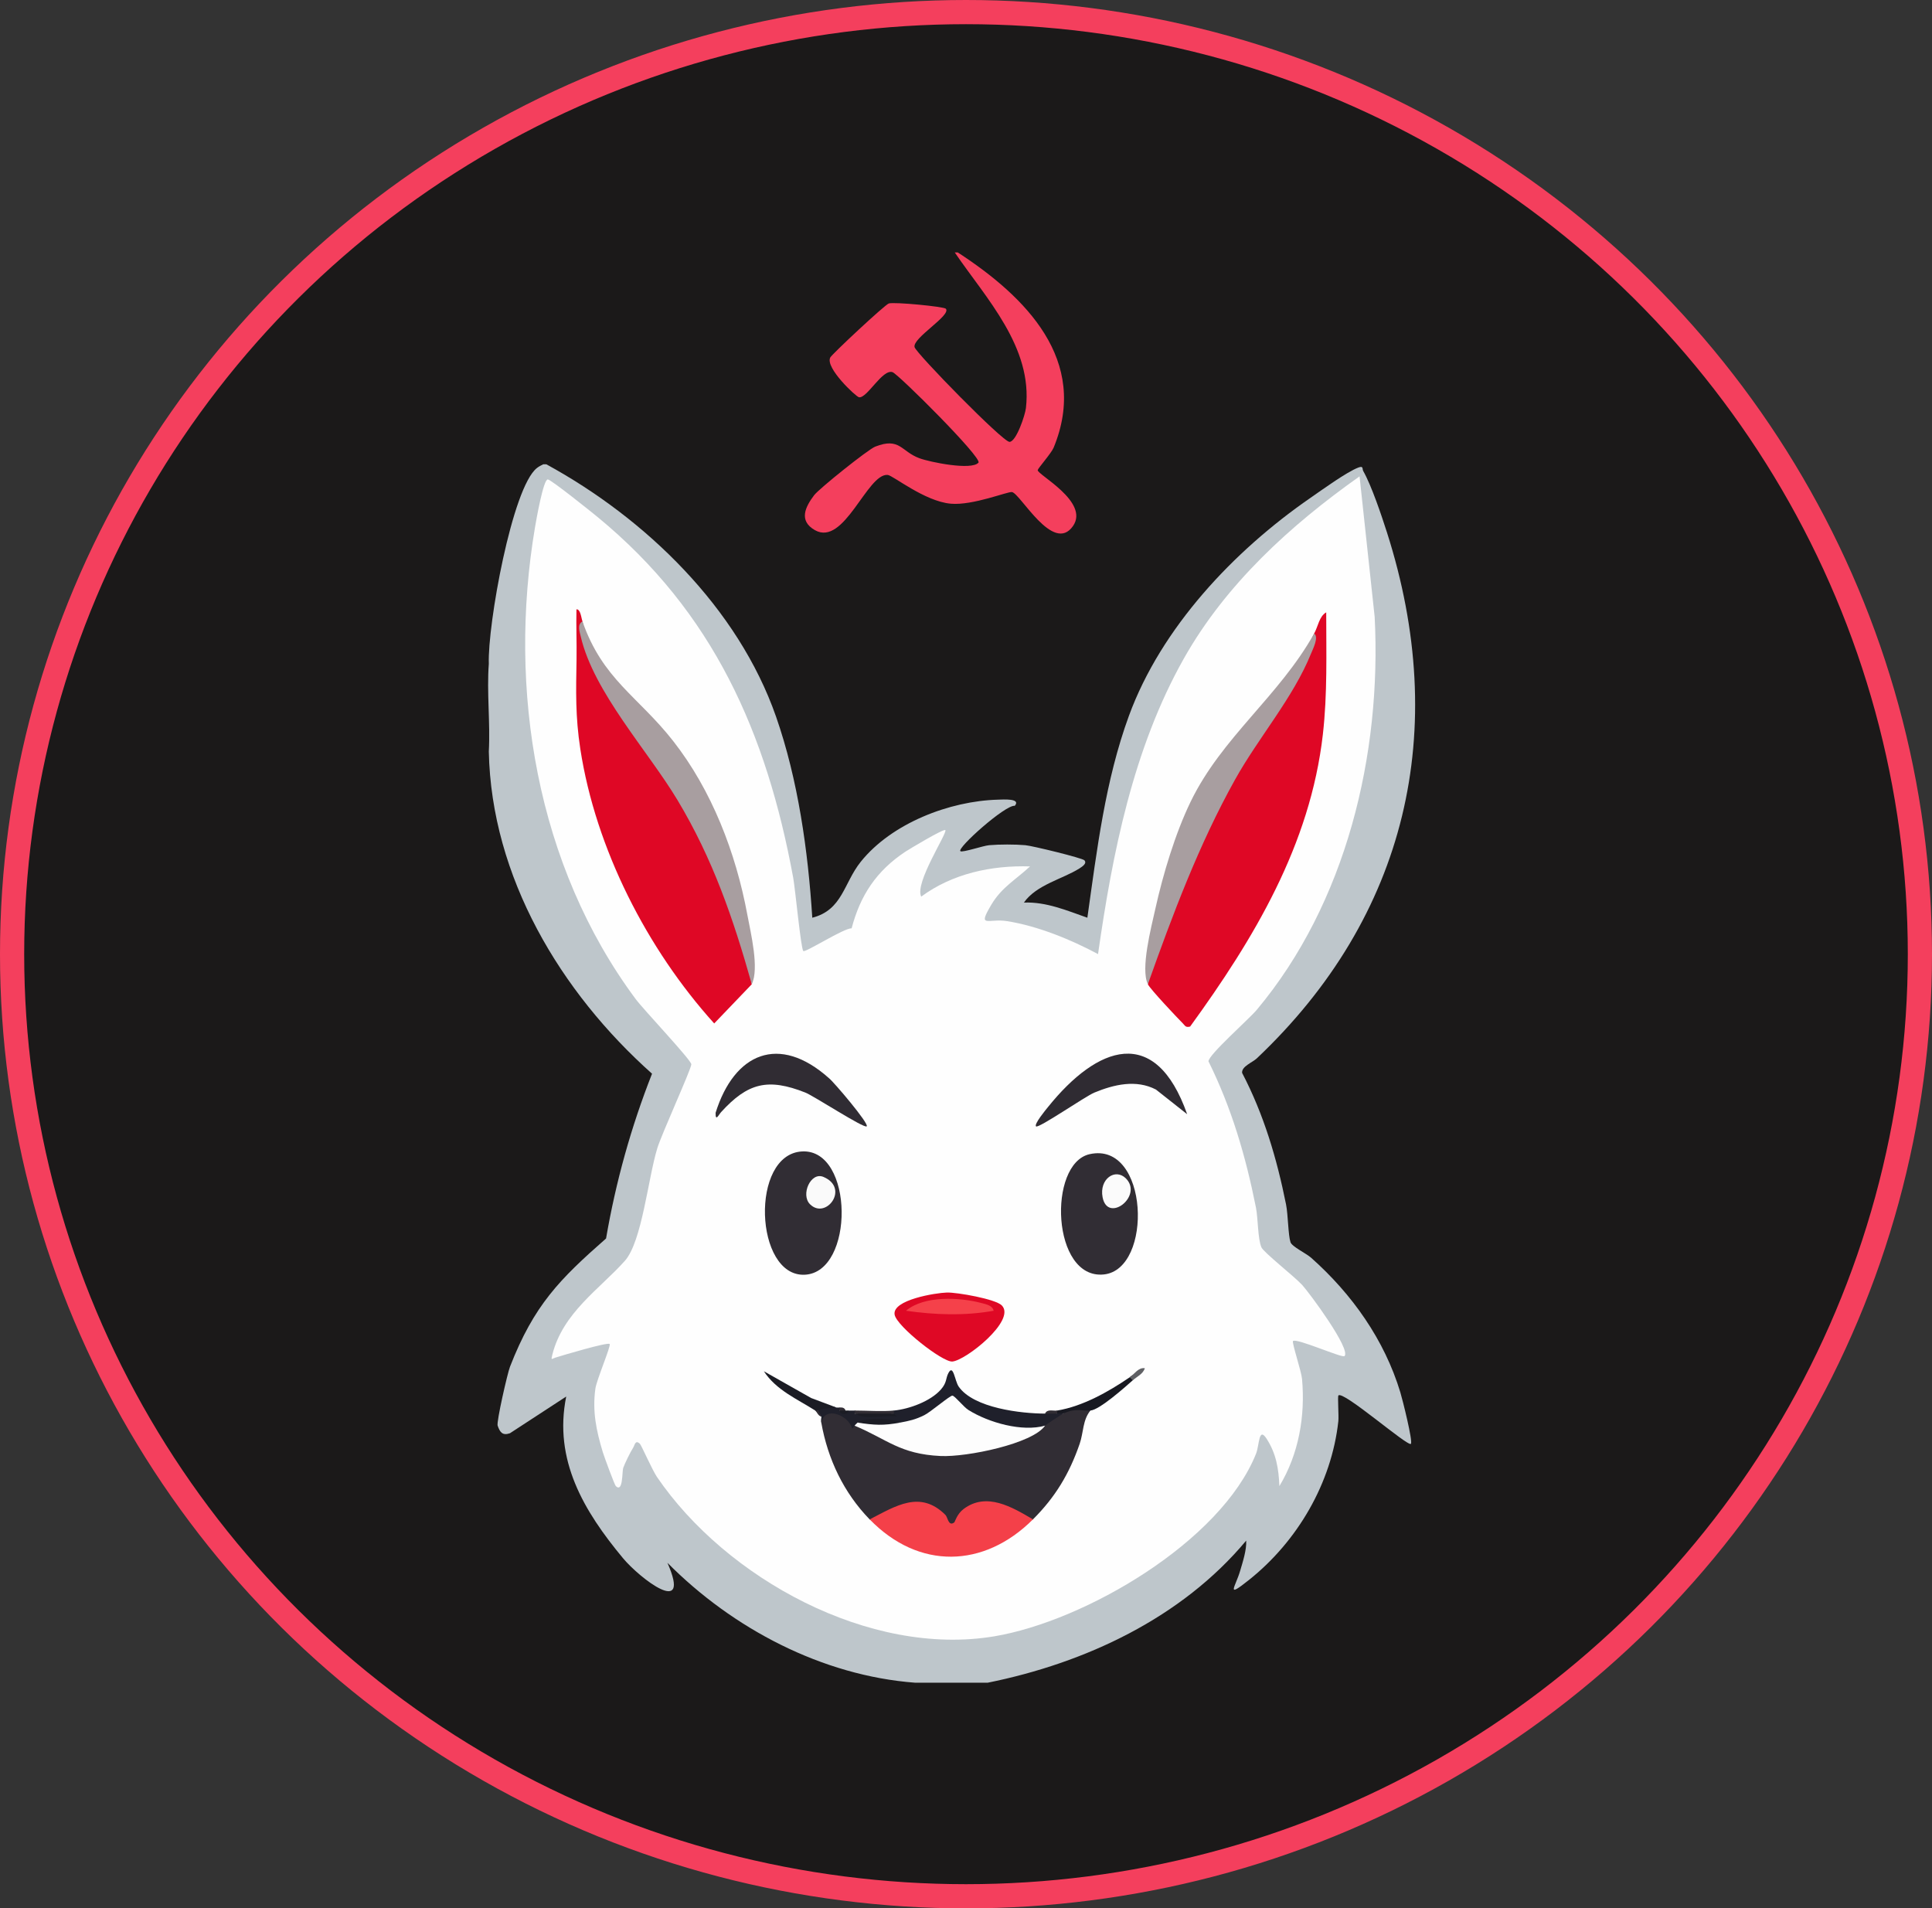
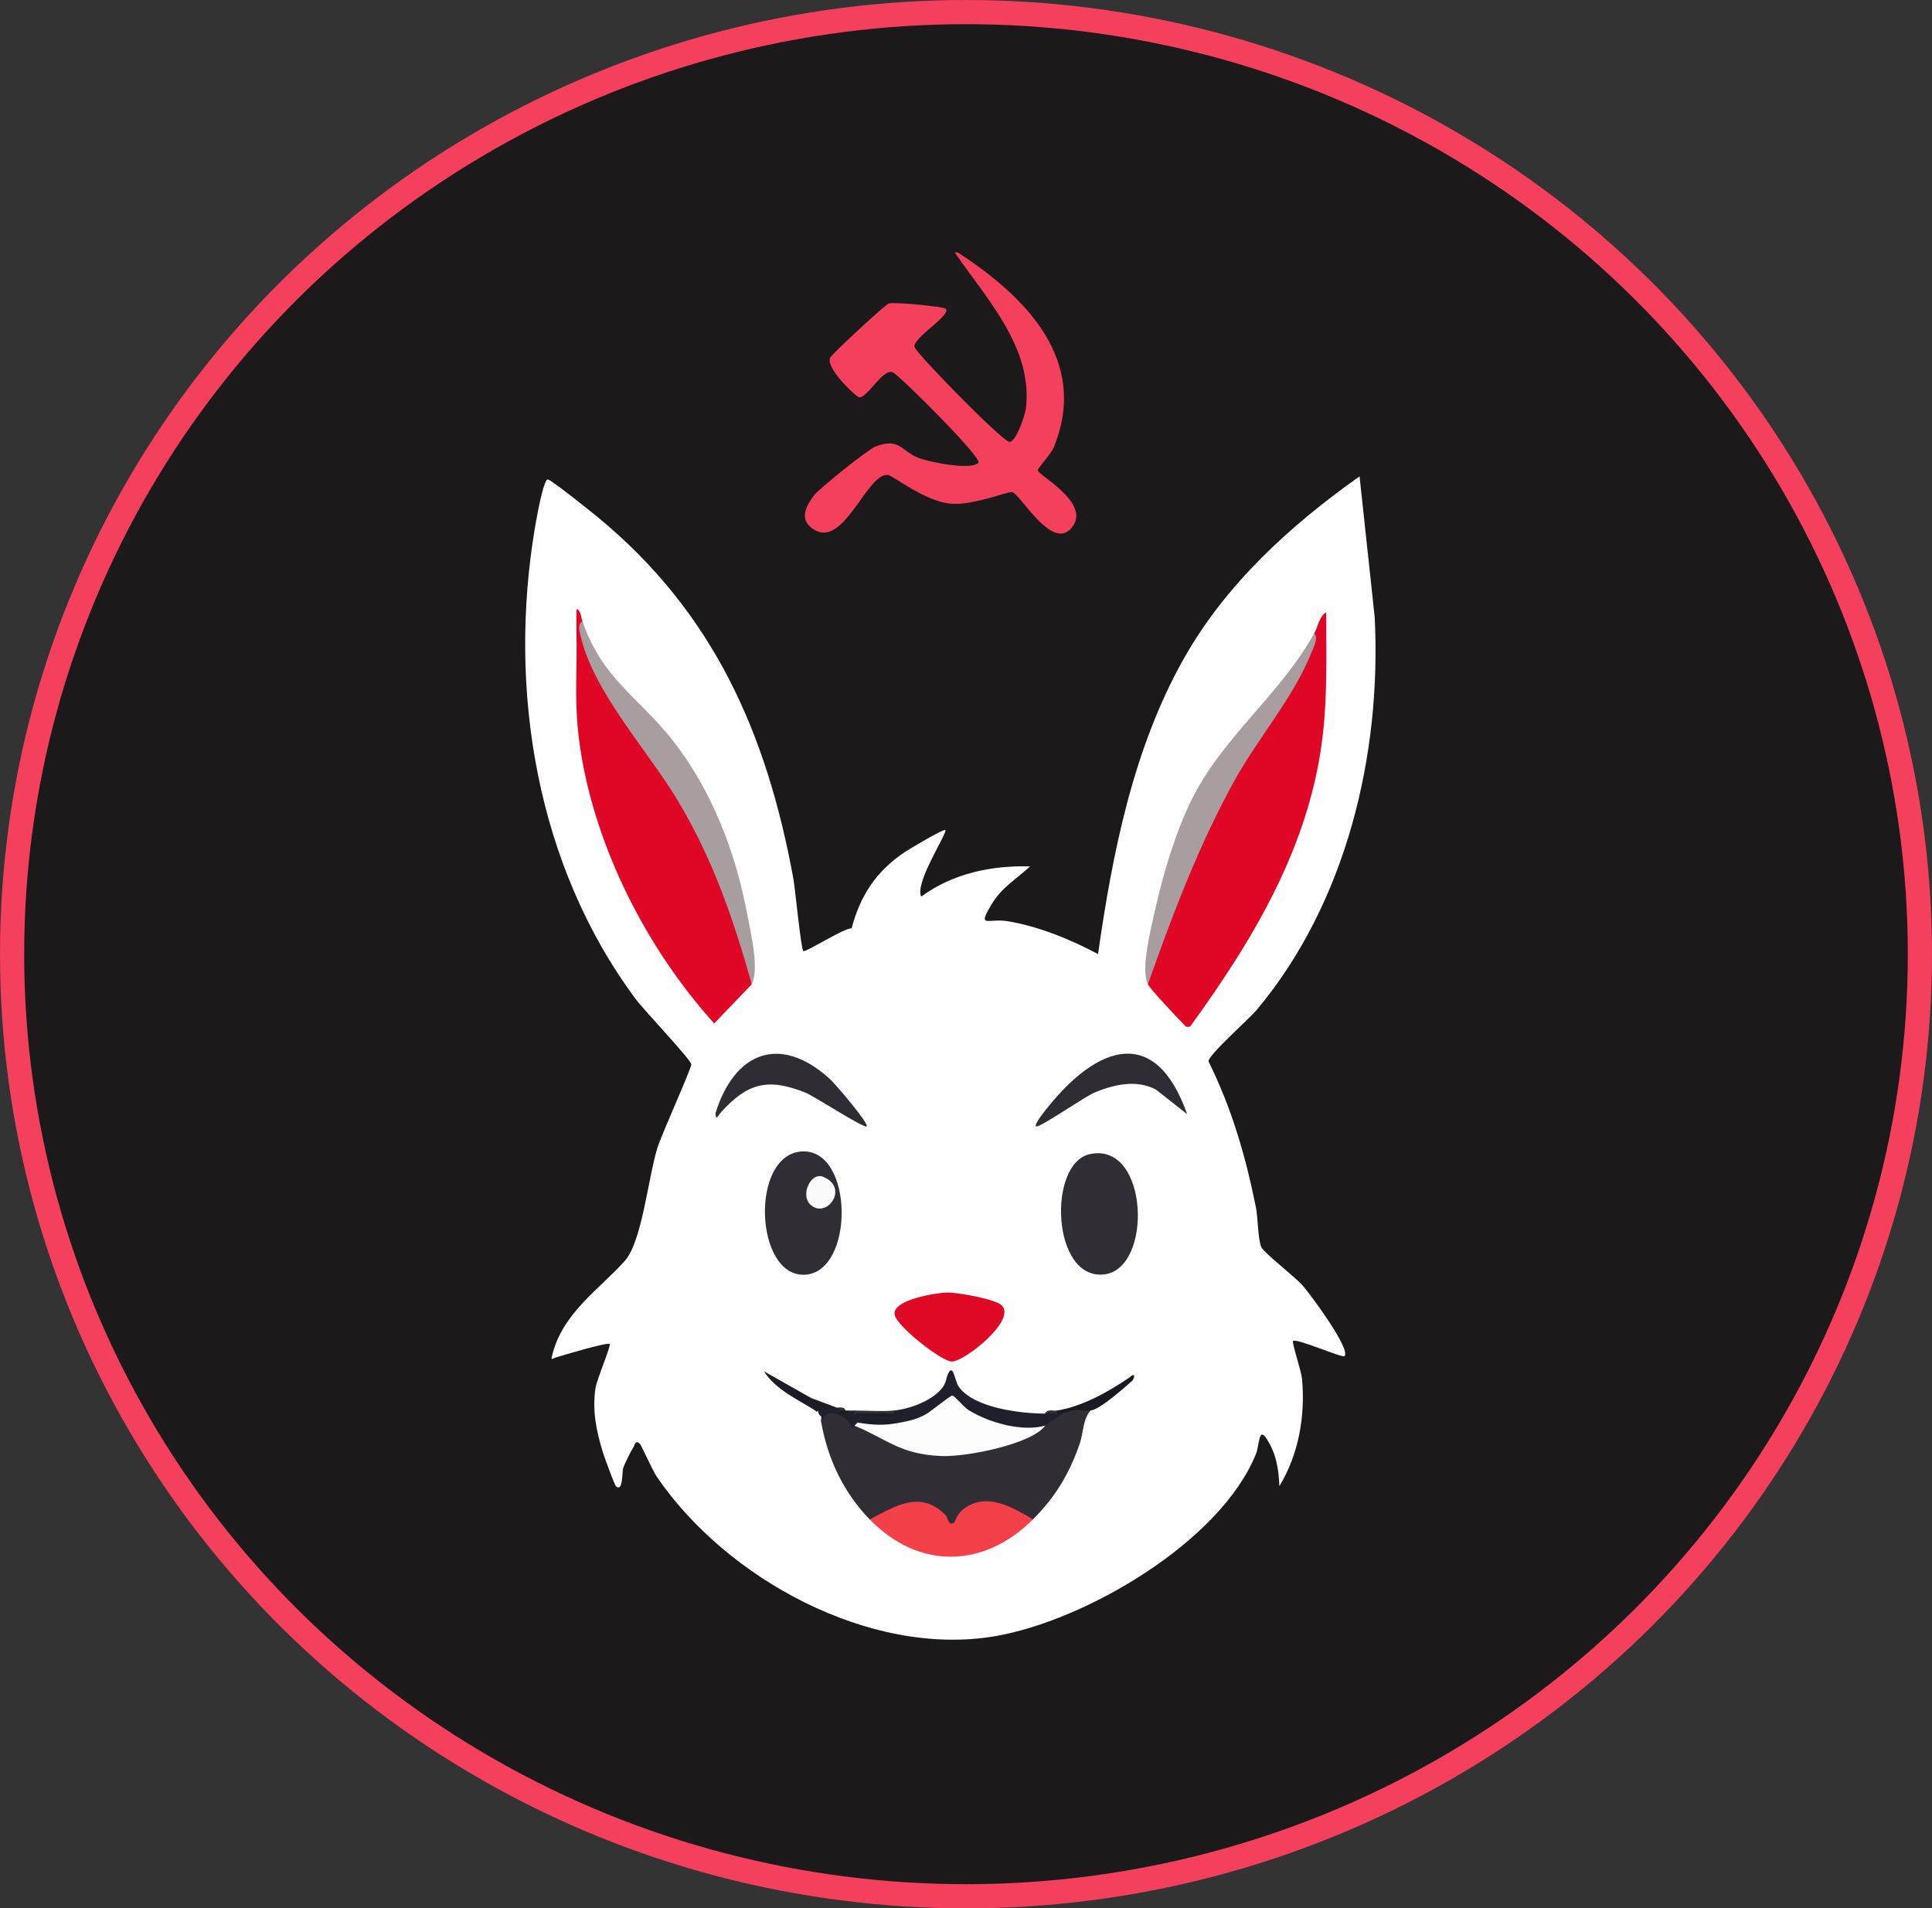
<svg xmlns="http://www.w3.org/2000/svg" id="Layer_2" data-name="Layer 2" viewBox="0 0 639 631.2">
  <rect x="0" y="0" width="639" height="631.2" fill="#333333" stroke="none" />
  <defs>
    <style>      .cls-1 {        fill: #1b1919;        isolation: isolate;        stroke: #f43f5d;        stroke-miterlimit: 10;        stroke-width: 8px;      }      .cls-2 {        fill: #1f202b;      }      .cls-3 {        fill: #df0725;      }      .cls-4 {        fill: #df0825;      }      .cls-5 {        fill: #181921;      }      .cls-6 {        fill: #302c33;      }      .cls-7 {        fill: #fbfbfb;      }      .cls-8 {        fill: #f5414a;      }      .cls-9 {        fill: #a89ea0;      }      .cls-10 {        fill: #f44049;      }      .cls-11 {        fill: #1b1c24;      }      .cls-12 {        fill: #312d34;      }      .cls-13 {        fill: #606165;      }      .cls-14 {        fill: #bec6cb;      }      .cls-15 {        fill: #2f2b32;      }      .cls-16 {        fill: #f43f5d;      }      .cls-17 {        fill: #fefefe;      }      .cls-18 {        fill: #fafafa;      }      .cls-19 {        fill: #fdfdfd;      }    </style>
  </defs>
  <g id="Layer_1-2" data-name="Layer 1">
    <ellipse class="cls-1" cx="319.5" cy="315.6" rx="315.5" ry="311.6" />
    <g>
-       <path class="cls-14" d="M180.65,153.54c32.89,17.93,63.45,47.5,76.02,83.48,7.31,20.95,10.58,44.42,11.99,66.52,10.01-2.57,10.34-11.39,16.01-18.48,10.22-12.77,29.38-20.14,45.43-20.57,1.6-.04,7.69-.5,5.54,2.03-3.09-.42-19.26,14.03-17.99,15.01.69.53,7.53-1.81,9.51-1.98,3.43-.3,8.55-.3,11.97,0,2.34.21,18.77,4.21,19.52,4.99,1.02,1.08-.91,2.23-1.74,2.76-5.44,3.43-14.16,5.35-18.26,11.23,7.4-.29,14.22,2.63,20.99,5.01,3.17-22.46,5.91-45.36,13.74-66.77,10.68-29.19,34.75-54.61,59.96-72.04,3.79-2.62,12.09-8.65,15.93-10.09,1.78-.67,1.2.43,1.62,1.17,2.73,4.81,6.04,14.68,7.81,20.2,20.96,65.51,6.69,127.02-43.02,174.05-1.43,1.36-5.07,2.64-4.86,4.8,7.18,13.75,11.49,28.34,14.53,43.5.69,3.47.69,10.15,1.48,12.52.48,1.45,5.19,3.67,6.85,5.15,13.49,12,24.21,27.08,29.48,44.52.71,2.33,4.17,16.1,3.49,17-.87,1.15-22.47-17.75-23.98-15.99-.31.36.17,6.76-.02,8.48-2.24,20.51-13.52,39.72-29.51,52.49-7.99,6.37-4.53,2.38-2.97-2.97.88-3,2.17-6.93,2-10-21.31,25.57-53.24,40.5-85.5,47h-24c-30.76-2.33-60.35-17.9-81.92-39.66,8.14,18.5-9.18,5.11-14.71-1.54-12.96-15.6-23-32.45-18.77-53.45l-18.61,12.14c-2.46.85-3.3-.31-4.07-2.52-.43-1.23,3.25-17.35,4.09-19.49,7.93-20.38,16.41-28.92,31.77-42.41,3.23-18.8,8.3-36.96,15.21-54.5-30.23-26.92-53.15-65.08-53.99-106.56.52-9.46-.71-19.63,0-29-.45-12.8,7.71-58.4,15.93-64.79.63-.49,1.34-.87,2.07-1.21h1Z" />
      <path class="cls-17" d="M444.65,448.54c-.71.7-15.88-6.05-16.99-4.99-.46.44,2.75,9.95,2.98,12.51,1.12,12.28-1.08,24.91-7.49,35.48-.24-5.8-1.05-10.76-4.25-15.71-2.63-4.05-2.34,2.18-3.47,4.99-11.67,29.13-56.63,55.39-86.59,60.4-41.21,6.9-88.69-19.14-111.59-52.77-1.44-2.11-5.16-10.49-5.6-10.91-1.57-1.46-1.71.49-2.23,1.28-.9,1.39-2.72,5.1-3.29,6.68-.41,1.14-.02,8.37-2.45,6.03-.43-.42-3.84-9.7-4.3-11.21-2.15-7.11-3.5-13.5-2.46-21.02.39-2.86,5.21-14.15,4.73-14.76-.57-.73-15.66,3.77-17.99,4.51-1.19.37-1.49,1.07-.98-.98,3.49-13.9,15.57-21.63,23.98-31.03,5.68-6.35,7.71-27.43,10.74-37.26,1.48-4.82,11.28-26.26,11.25-27.76-.03-1.42-15.85-18.13-18.39-21.56-32.83-44.16-42.4-102.35-33.3-156.12.4-2.33,2.74-15.76,4.21-15.77,1.03,0,14.45,10.77,16.52,12.47,38.25,31.49,55.85,71.35,64.67,119.33.65,3.55,2.52,23.26,3.32,24.18.58.67,13.51-7.66,15.99-7.5,2.88-10.97,8.26-19.02,17.7-25.3,1.26-.84,12.81-7.77,13.3-7.19.76.9-10.29,17.56-7.98,22,10.33-7.63,23.27-10.39,35.99-9.99-4.71,4.39-9.39,6.9-12.81,12.68-4.71,7.94-1.08,4.43,5.21,5.42,10.09,1.59,21.16,6.1,30.09,10.9,4.78-33.45,11.62-67.98,28.34-97.68,13.86-24.64,35.31-44.18,58.16-60.33l5,46.51c2.33,45.52-9.4,94.6-39.02,129.96-2.56,3.06-15.9,14.79-15.95,17,7.69,15.59,12.29,31.32,15.69,48.32.72,3.59.59,10.32,1.81,13.19.71,1.68,10.98,9.71,13.51,12.49,2.36,2.59,16.23,21.28,13.97,23.52Z" />
      <path class="cls-3" d="M434.65,209.54c1.31-2.33,1.65-5.68,3.99-7,0,13.49.42,26.97-1.11,40.38-4.18,36.58-22.78,67.52-43.9,96.62-1.53.37-1.6-.23-2.42-1.06-1.99-2-10.75-11.28-11.56-12.94,4.37-25.06,16.9-49.06,28.72-71.48,10.49-14.31,19.25-29.15,26.28-44.52Z" />
      <path class="cls-3" d="M192.65,205.54c2.16,10.66,6.89,20.83,14.2,30.5,19.47,26.37,38.09,56.05,41.8,89.5l-12.43,12.97c-22.19-24.59-39.2-57.79-44.28-90.76-1.66-10.79-1.43-19.16-1.25-29.67.09-5.51-.16-11.04-.03-16.54,1.35-.09,1.56,2.75,1.99,3.99Z" />
      <path class="cls-12" d="M360.65,466.54c-2.58,3.14-2.26,7.23-3.54,10.96-3.43,9.97-8.1,17.7-15.46,25.04l-2,1.08c-6.19-3.62-14.67-8.2-20.72-1.95-1.5,2.83-2.97,5.58-6.42,3.1-5.2-10.01-15.21-5.3-22.88-1.16l-1.99-1.06c-8.58-8.83-13.84-19.89-16-32-.34-3.54,1.73-4.55,5.06-3.94,1.42.26,7.72,2.85,5.94,4.94,5.07.41,9.94,2.05,14.63,4.92,15.75,6.85,33.33.93,48.37-4.92-.84-2.17,1.16-3.51,6-4,1.49-1.65,8-3.72,9-1Z" />
      <path class="cls-9" d="M248.65,325.54c-6.14-21.79-12.89-41.45-24.58-60.92-9.8-16.32-27.72-35.72-31.98-54.04-.35-1.53-1.28-4.08.56-5.05,6.65,19.16,18.4,24.78,29.97,39.53,12.84,16.38,20.77,37.06,24.55,57.45,1.15,6.18,4,17.81,1.48,23.02Z" />
      <path class="cls-9" d="M379.65,325.54c-2.48-5.09,1.11-18.8,2.49-25.01,2.52-11.37,6.58-24.89,11.65-35.35,10.35-21.36,29.23-34.85,40.86-55.64,1.64,1.17-.41,5.1-.98,6.52-5.93,14.72-17.38,27.79-25.19,41.81-11.93,21.41-20.63,44.62-28.83,67.67Z" />
      <path class="cls-10" d="M287.65,502.54c8.66-4.46,16.72-9.76,25.04-1.49.81.81.99,3.97,2.94,2.48.21-.16.87-2.76,3.08-4.43,7.58-5.71,16.07-.62,22.94,3.44-16.24,16.21-37.79,16.7-54,0Z" />
      <path class="cls-4" d="M331.38,431.81c4.72,4.93-11.95,18.16-16.4,18.52-3.25.27-18.35-11.62-19.08-15.47-.95-4.94,13.65-7.26,17.31-7.35,3.32-.08,16.11,2.14,18.17,4.29Z" />
      <path class="cls-6" d="M286.65,372.54c-.84.8-17.45-10.05-20.31-11.18-12.3-4.86-19.02-3.24-27.86,6.5-.77.85-1.87,3.28-1.8.2,6.22-19.85,21.03-26.13,37.45-11.49,1.61,1.24,13.4,15.13,12.53,15.96Z" />
      <path class="cls-15" d="M392.65,368.53l-10.33-8.16c-6.54-3.4-13.86-1.68-20.35,1-3.06,1.26-18.54,11.99-19.31,11.18-.71-.75,3.23-5.5,4.02-6.47,16.25-20.17,35.46-27.41,45.97,2.46Z" />
      <path class="cls-2" d="M295.65,466.54c5.07-.48,12.13-3.07,15.54-6.95,2.05-2.33,1.56-3.65,2.46-5.39,1.67-3.26,2.13,2.55,3.43,4.42,4.96,7.13,20.71,8.92,28.57,8.93,1.33-.72,2.7-.74,4,0,.31-.87,1.61-.93,2,0-.34.15-5.79,3.7-6,4-9.39,5.87-23.79-.14-30.81-7.59-4.6,4.31-9.82,7.08-15.67,8.33l-1.53-1.74h-14c.25.91-.09,1.25-1,1-.06-.02-.35.93-.83.92-1-4.22-9.04-7.71-10.17-1.92-.11-.62.1-1.37,0-2-.78-.58-1.11-1.25-1-2-.56-1.94,1.44-2.27,6-1,.33,0,.67.03,1,0,.87.28.86.62,0,1,1.01.72,1.98.77,3,0h2c.87.28.86.62,0,1,4.18.79,9.54.88,13,0-.87-.28-.86-.62,0-1Z" />
      <path class="cls-11" d="M276.65,465.54c-1.24.03-4.88.35-6,1-.31.49-.64.47-1,0-5.97-3.8-12.96-6.76-17-12.99l15.64,8.85,8.36,3.14Z" />
      <path class="cls-5" d="M374.65,456.54c-2.69,2.38-10.98,9.78-14,10s-4.55-.98-9,1h-2c-.87-.28-.86-.62,0-1,8.44-1.38,17.04-6.24,24-11,1.41-1.33,1.92-.77,1,1Z" />
      <path class="cls-12" d="M295.65,466.54v1c-3.93.92-8.8.8-13,0v-1c4.15,0,8.99.38,13,0Z" />
-       <path class="cls-13" d="M373.65,455.54c1.64-1.12,2.87-3.34,5-2.99-.59,1.92-2.68,2.82-4,3.99l-1-1Z" />
      <path class="cls-12" d="M349.65,466.54v1c-1.33,0-2.67,0-4,0,.71-1.62,2.77-.8,4-1Z" />
      <path class="cls-11" d="M279.65,466.54h1c-.07,1.54-2.93,1.54-3,0,.22-.87,1.28-.57,2,0Z" />
      <path class="cls-12" d="M279.65,466.54h-2v-1c.87-.08,1.71.03,2,1Z" />
-       <path class="cls-12" d="M271.65,468.54c-1.05-.17-1.58-1.74-2-2h1c.21.65.91,1.42,1,2Z" />
      <path class="cls-19" d="M345.65,471.54c-4.09,5.98-25.89,10.45-34.55,10.04-13.5-.63-17.67-5.54-28.45-10.04.3-.37.63-.7,1-1,4.65-.55,9.34-.32,14,0,3.19-.6,5.06-.99,8.04-2.46,2.11-1.04,8.59-6.6,9.33-6.47.89.16,3.66,3.74,5.3,4.76,6.68,4.17,17.72,7.31,25.33,5.17Z" />
      <g>
        <path class="cls-12" d="M360.37,381.75c19.66-4.43,21.11,38.12,4.7,39.78-17.25,1.75-18.61-36.64-4.7-39.78Z" />
-         <path class="cls-7" d="M372.41,389.79c5.74,5.84-6.04,14.95-7.73,6.22-1.18-6.07,4.23-9.78,7.73-6.22Z" />
      </g>
-       <path class="cls-8" d="M328.65,433.53c-9.5,1.73-19.48,1.38-29,0,6.02-5.07,17.74-4.48,25.04-2.53,1.48.4,3.55.77,3.96,2.53Z" />
      <path class="cls-11" d="M297.65,470.54c-5.5,1.03-8.43.83-14,0,2.23-1.78,11.49-1.56,14,0Z" />
      <path class="cls-11" d="M295.65,467.54l1,.99c-4.38-.55-10.24,1.27-14-.99h13Z" />
      <g>
        <path class="cls-12" d="M265.31,380.84c17.18-.86,17.38,40.07.82,40.78s-18.15-39.91-.82-40.78Z" />
        <path class="cls-18" d="M267.9,398.3c-3.14-3.13.22-10.83,4.46-9.03,8.77,3.71.81,14.3-4.46,9.03Z" />
      </g>
    </g>
    <path class="cls-16" d="M316.79,83.5c22.45,14.61,43.58,35.69,31.71,64.53-.76,1.86-5.15,6.79-5.28,7.45-.28,1.44,17.26,10.49,11.66,18.52-6.52,9.35-17.41-10.78-20.17-11.25-1.39-.24-12.93,4.5-20.25,3.85-8.66-.78-19.14-9.38-20.87-9.52-6.8-.56-14.33,23.8-24.06,18.27-5.5-3.13-3.14-7.74-.25-11.57,1.6-2.13,17.81-15.12,20.18-16.05,8.15-3.2,8.54,1.57,14.6,3.82,3.51,1.31,17.3,4.11,19.56,1.47,1.34-1.57-26.46-29.23-28.4-29.92-3.35-1.19-8.41,8.68-11.1,8.3-.97-.14-11.3-9.79-9.51-13.17.62-1.16,18.1-17.49,19.36-17.86,1.87-.55,18.26,1.03,18.87,1.75,1.86,2.2-11.22,9.74-10.34,12.72.63,2.13,29.17,31.34,31.39,31.31s5.16-8.83,5.43-11.19c2.31-20.13-13.13-36.2-23.54-51.46h.98Z" />
  </g>
</svg>